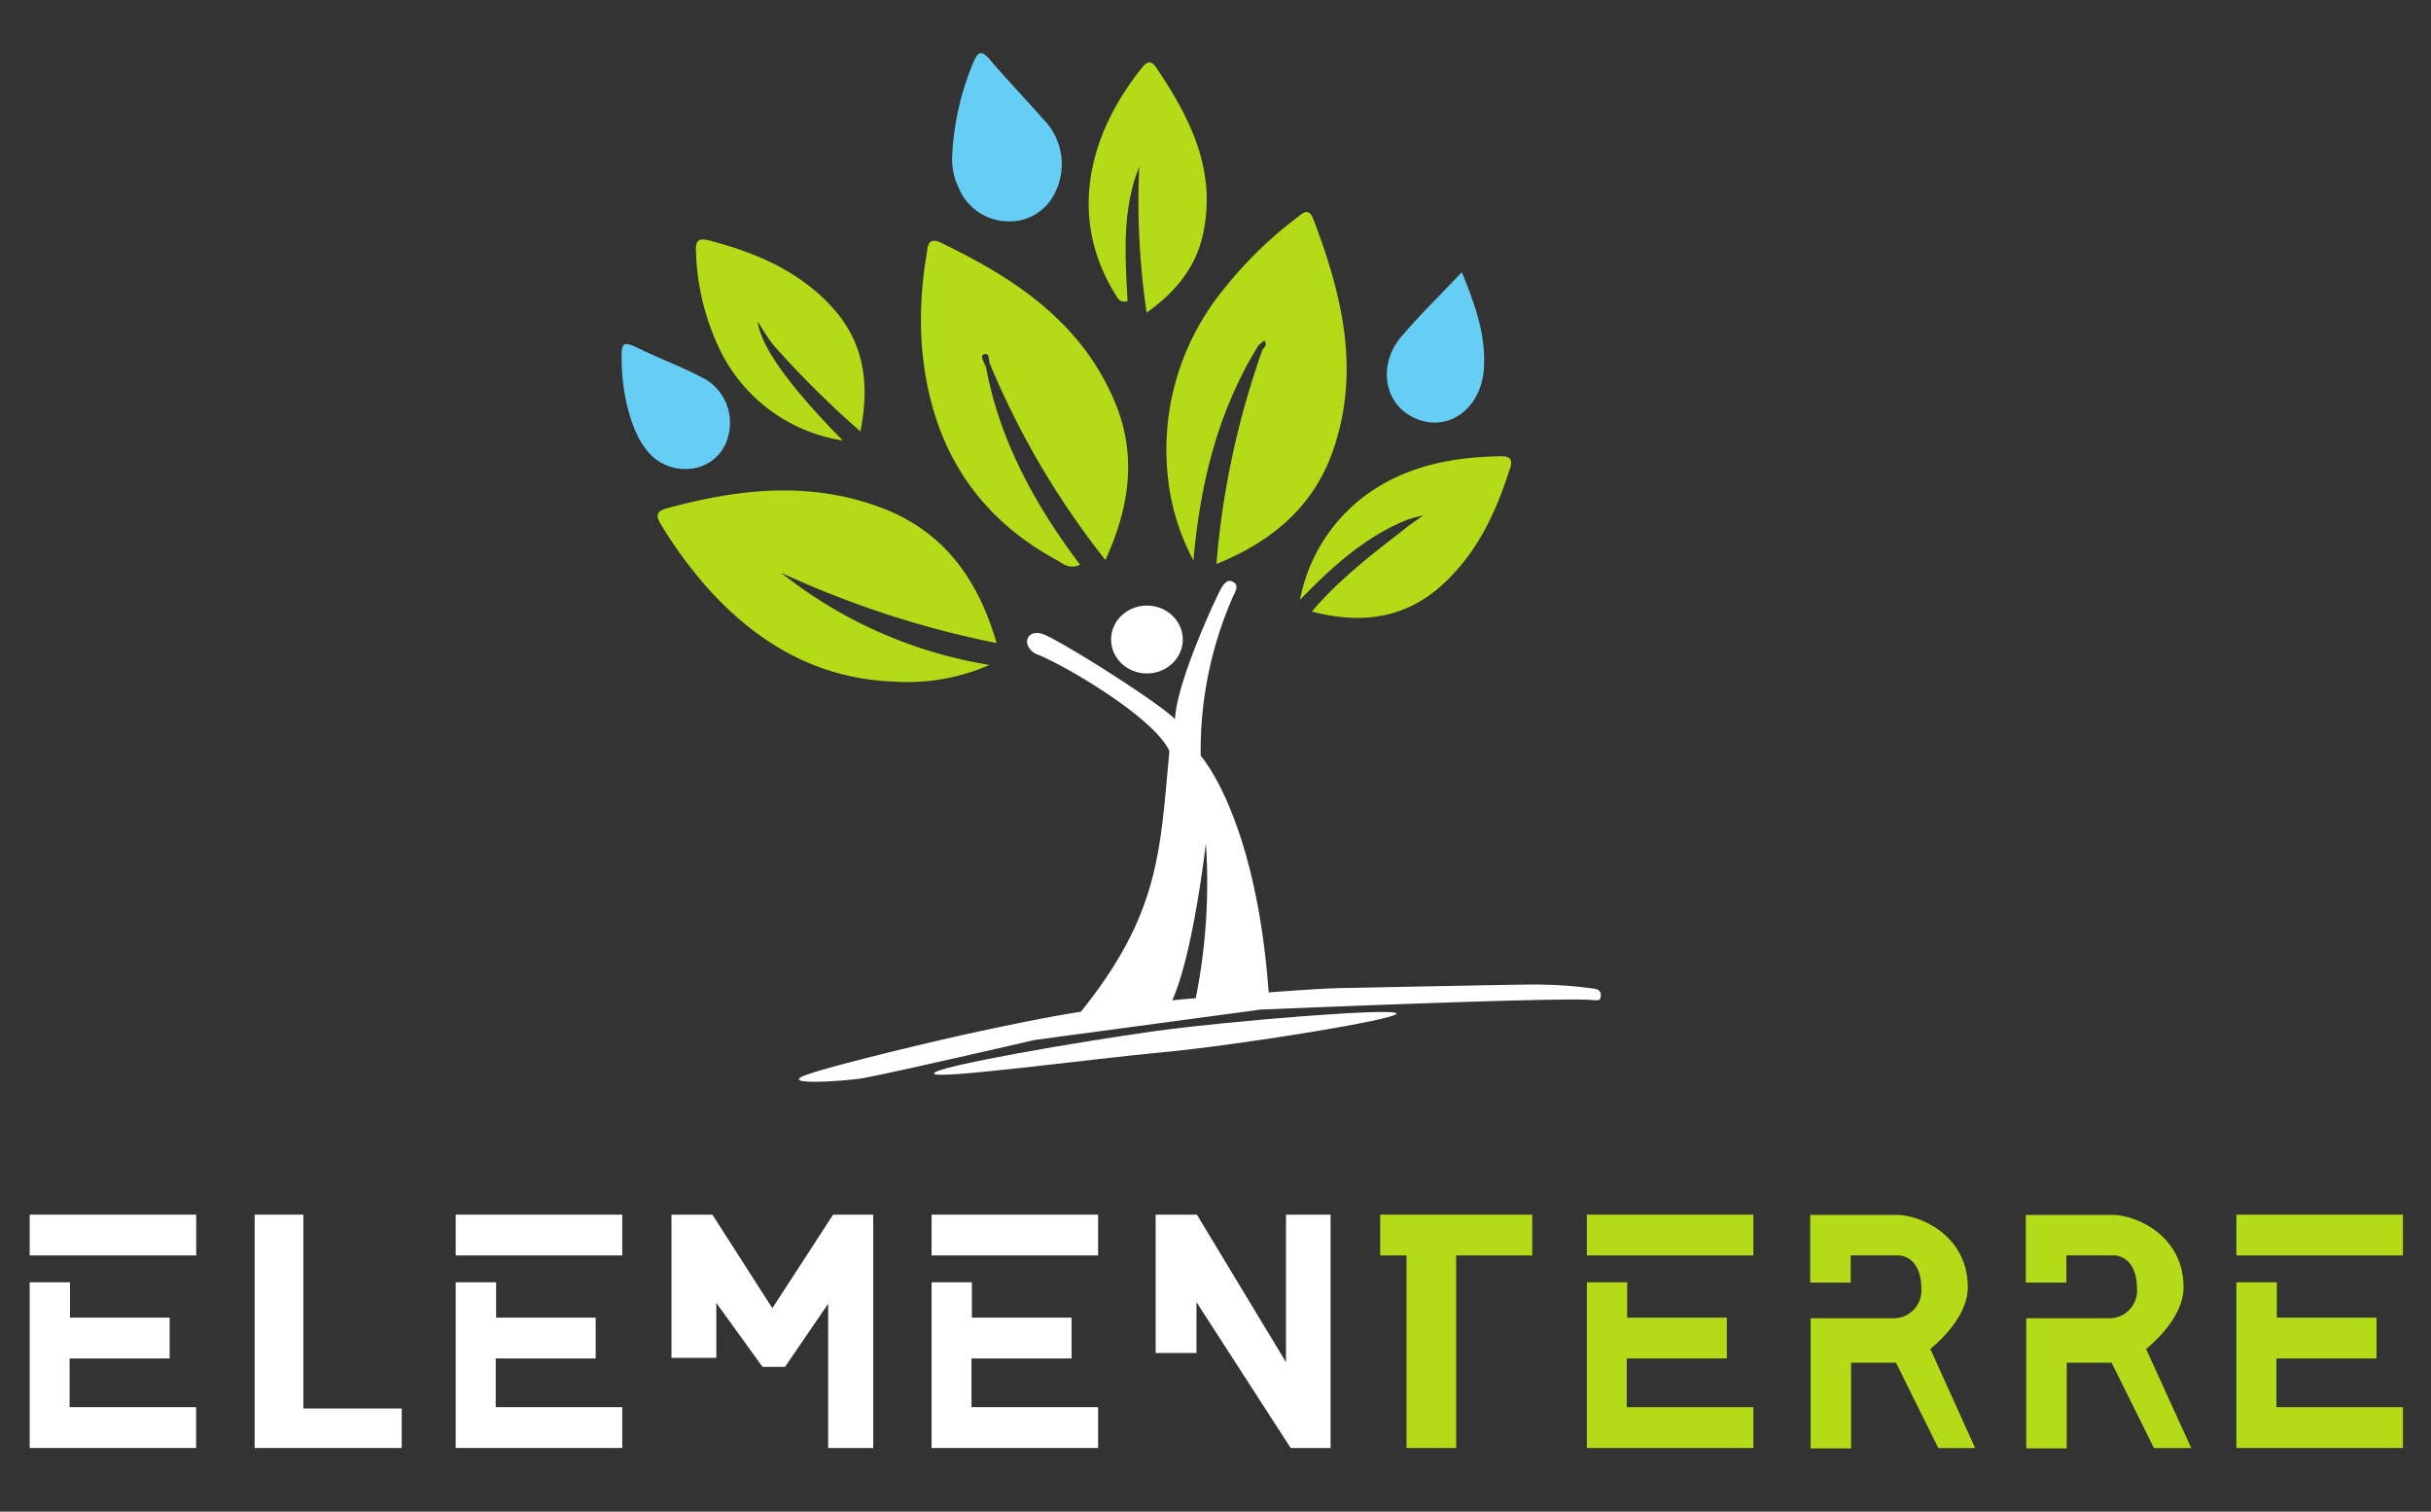
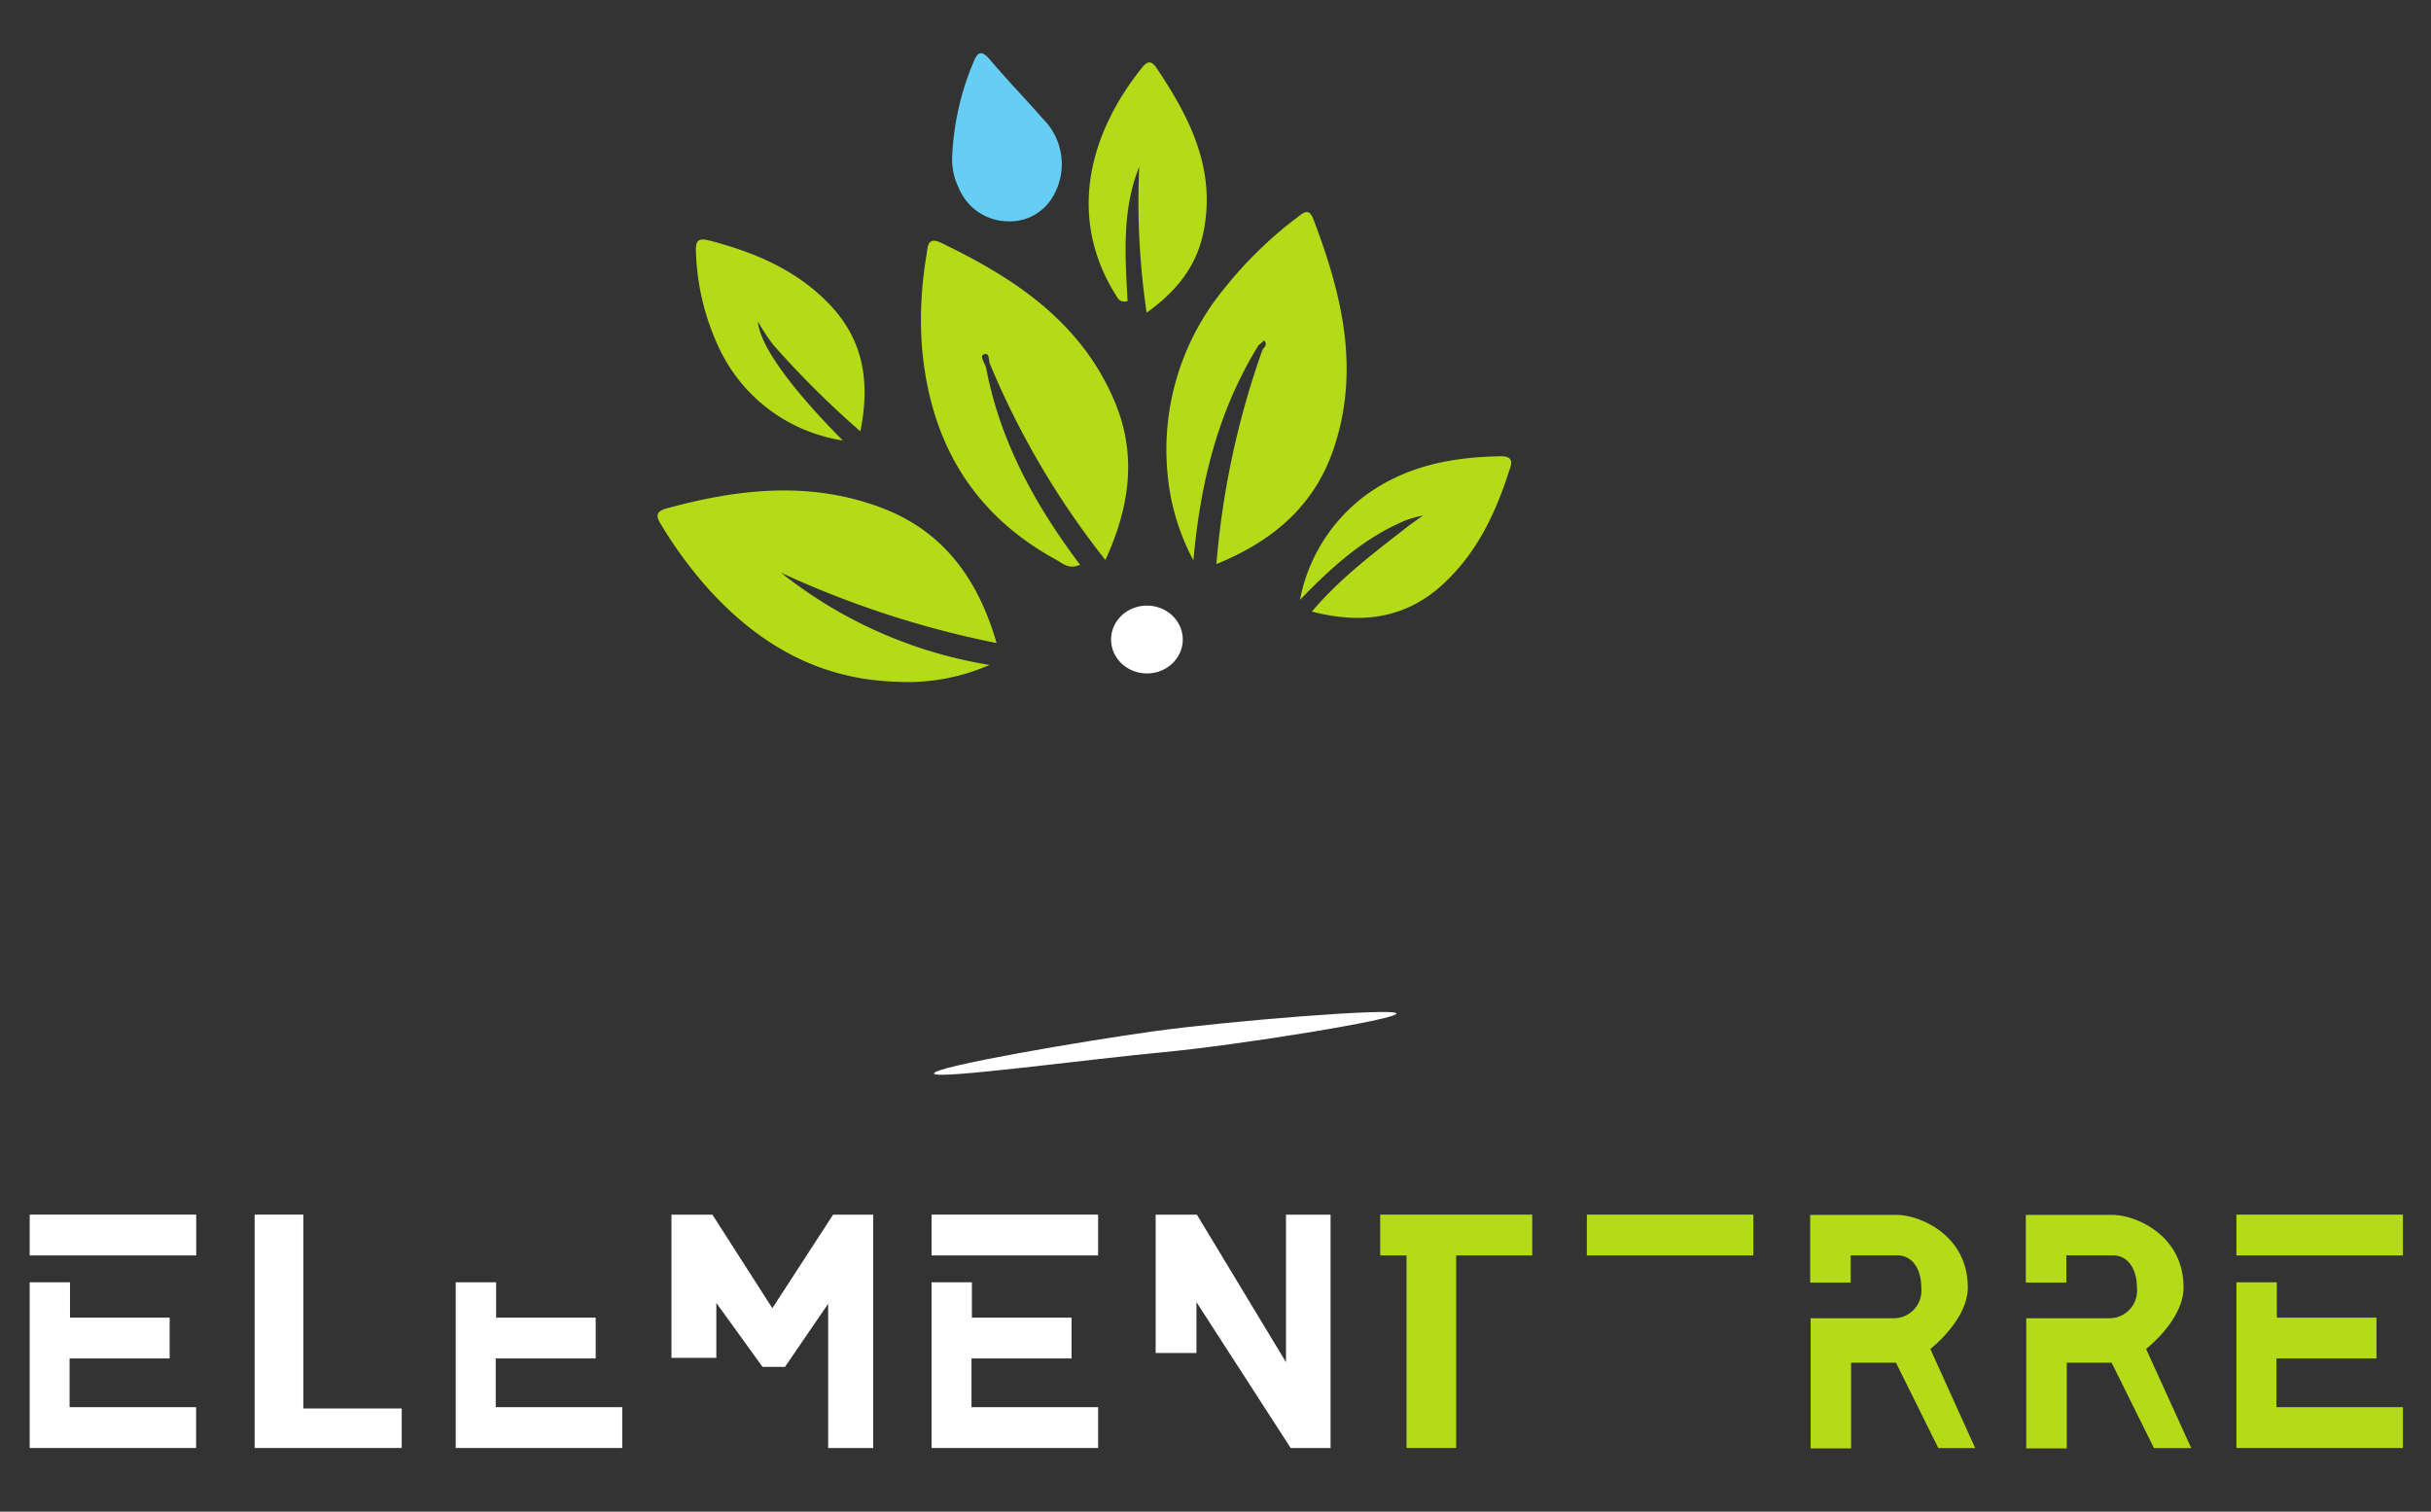
<svg xmlns="http://www.w3.org/2000/svg" viewBox="0 0 240 149.25">
  <rect x="0" y="0" width="240" height="149.25" fill="#333333" stroke="none" />
  <defs>
    <style>.cls-1{fill:#b3db18;}.cls-2{fill:#66cef5;}.cls-3{fill:#fff;}</style>
  </defs>
  <g id="Calque_3" data-name="Calque 3">
    <path class="cls-1" d="M124.24,34.1c-3.91,6.34-5.72,13.34-6.42,21.23a22.43,22.43,0,0,1-2.57-8.71,25,25,0,0,1,5.59-18.1,39.78,39.78,0,0,1,7.25-7.07c.64-.5,1.14-.94,1.58.21,2.83,7.42,4.66,14.94,1.94,22.8-1.91,5.5-5.93,8.95-11.52,11.23a83.26,83.26,0,0,1,4.56-21.19c.25-.26.47-.53.16-.89Z" />
    <path class="cls-1" d="M77.1,56.54a44.55,44.55,0,0,0,20.59,9.11,20.16,20.16,0,0,1-9.34,1.65c-7.69-.26-13.73-3.85-18.71-9.49a42.55,42.55,0,0,1-4.41-6.07c-.52-.85-.42-1.27.6-1.55,7-1.91,14-2.71,21-.13C93,52.32,96.51,57,98.39,63.49A94.8,94.8,0,0,1,77.1,56.54Z" />
    <path class="cls-1" d="M97.36,36.34c1.37,7.23,4.82,13.5,9.27,19.42-1.1.49-1.72-.14-2.35-.49C95.86,50.68,91.73,43.38,91,34a37.7,37.7,0,0,1,.47-8.81c.11-.72.06-1.87,1.39-1.24,7.38,3.54,14,7.93,17.27,15.9,2.09,5.12,1.41,10.19-1,15.44A81.7,81.7,0,0,1,97.76,36c-.21-.38,0-1.27-.65-1C96.68,35.14,97.24,35.87,97.36,36.34Z" />
    <path class="cls-1" d="M113.2,30.87a75.16,75.16,0,0,1-.73-14.41c-1.73,4.31-1.38,8.82-1.15,13.28-.9.19-1-.42-1.29-.81-4.7-7.73-2.39-15.92,2.75-22.29.49-.61.88-.66,1.35,0,3.37,5,6,10.17,4.64,16.47C118.06,26.36,116.12,28.79,113.2,30.87Z" />
    <path class="cls-2" d="M94,15.49A27.06,27.06,0,0,1,96.1,6.15c.4-1,.79-1.26,1.63-.26,1.7,2,3.54,3.91,5.28,5.89a6.3,6.3,0,0,1,1,7.52,4.91,4.91,0,0,1-4.57,2.55,5.31,5.31,0,0,1-4.8-3.33A6.35,6.35,0,0,1,94,15.49Z" />
-     <path class="cls-2" d="M144.32,26.87c1.31,3.19,2.36,6.16,2.19,9.37-.22,4.39-4,6.78-7.37,4.76-2.56-1.54-3-5.07-.88-7.66C140.09,31.16,142.15,29.18,144.32,26.87Z" />
-     <path class="cls-2" d="M61.38,36c-.06-2.42,0-2.42,2.21-1.35,1.86.88,3.79,1.61,5.61,2.56a5,5,0,0,1,2.67,5.93,4.2,4.2,0,0,1-3.42,3.1,4.8,4.8,0,0,1-4.8-2.06C62.38,42.54,61.45,39.08,61.38,36Z" />
    <rect class="cls-3" x="2.93" y="119.92" width="16.44" height="4.03" />
    <polygon class="cls-3" points="6.87 134.12 16.75 134.12 16.75 130.09 6.91 130.09 6.91 126.6 2.93 126.6 2.93 138.93 2.93 142.96 19.36 142.96 19.36 138.93 6.87 138.93 6.87 134.12" />
-     <rect class="cls-3" x="44.99" y="119.92" width="16.44" height="4.03" />
    <polygon class="cls-3" points="48.94 134.12 58.81 134.12 58.81 130.09 48.98 130.09 48.98 126.6 44.99 126.6 44.99 138.93 44.99 142.96 61.43 142.96 61.43 138.93 48.94 138.93 48.94 134.12" />
    <rect class="cls-3" x="91.97" y="119.92" width="16.44" height="4.03" />
    <polygon class="cls-3" points="95.91 134.12 105.79 134.12 105.79 130.09 95.95 130.09 95.95 126.6 91.97 126.6 91.97 138.93 91.97 142.96 108.41 142.96 108.41 138.93 95.91 138.93 95.91 134.12" />
    <rect class="cls-1" x="156.66" y="119.92" width="16.44" height="4.03" />
-     <polygon class="cls-1" points="160.6 134.12 170.48 134.12 170.48 130.09 160.64 130.09 160.64 126.6 156.66 126.6 156.66 138.93 156.66 142.96 173.1 142.96 173.1 138.93 160.6 138.93 160.6 134.12" />
    <rect class="cls-1" x="220.79" y="119.92" width="16.44" height="4.03" />
    <polygon class="cls-1" points="224.74 134.12 234.62 134.12 234.62 130.09 224.78 130.09 224.78 126.6 220.79 126.6 220.79 138.93 220.79 142.96 237.23 142.96 237.23 138.93 224.74 138.93 224.74 134.12" />
    <polygon class="cls-3" points="25.14 119.92 25.14 142.96 39.66 142.96 39.66 139.06 29.95 139.06 29.95 119.92 25.14 119.92" />
    <polygon class="cls-3" points="66.29 119.92 70.33 119.92 76.25 129.16 82.25 119.92 86.21 119.92 86.21 142.96 81.76 142.96 81.76 128.72 77.5 134.95 75.28 134.95 70.72 128.64 70.72 134.06 66.29 134.06 66.29 119.92" />
    <polygon class="cls-3" points="114.09 119.92 118.16 119.92 126.96 134.49 126.96 119.92 131.36 119.92 131.36 142.96 127.42 142.96 118.12 128.56 118.12 133.58 114.09 133.58 114.09 119.92" />
    <polygon class="cls-1" points="136.26 119.92 151.27 119.92 151.27 123.95 143.76 123.95 143.76 142.96 138.86 142.96 138.86 123.95 136.26 123.95 136.26 119.92" />
    <path class="cls-1" d="M190.57,133.18s3.7-2.84,3.7-6.08c0-5.17-4.75-7.15-7-7.15h-4.56v0h-4v6.68h4v-2.69h4.56c1.6,0,2.41,1.43,2.41,3.21a2.73,2.73,0,0,1-2.83,3h-8.1V143h4l0-8.46,4.43,0,4.18,8.43H195Z" />
    <path class="cls-1" d="M211.87,133.18s3.7-2.84,3.7-6.08c0-5.17-4.75-7.15-7-7.15H204v0h-4v6.68h4v-2.69h4.56c1.6,0,2.41,1.43,2.41,3.21a2.73,2.73,0,0,1-2.82,3h-8.11V143h4l0-8.46,4.43,0,4.18,8.43h3.68Z" />
    <ellipse class="cls-3" cx="113.23" cy="63.14" rx="3.54" ry="3.35" />
    <path class="cls-3" d="M92.21,106c-.21-.67,14.61-3.2,21.75-4.19s23.81-2.35,23.91-1.75-15.72,3.14-23,3.82S92.42,106.61,92.21,106Z" />
-     <path class="cls-3" d="M157.23,97.59a43.56,43.56,0,0,0-5.59-.39c-2,0-14.5.26-18.49.34-1.87,0-4.91.22-7.9.44h0c-1.26-17.34-6.71-23.36-6.71-23.36a37.67,37.67,0,0,1,3.21-15.77c.29-.61.55-1.05,0-1.39s-.94.17-1.27.78S116.22,67.09,116,71c-1.7-1.71-11-7.57-12.95-8.36-.47-.19-1.23-.28-1.56.33s.26,1.39.84,1.61c2.49.93,11.58,6.2,13.12,9.57-.93,9.81-.91,16-8.74,25.74-3.38.52-7.75,1.44-11.07,2.16S80,105.69,79,106.39s4.06.35,5.86.11,17.27-3.82,17.27-3.82l22.3-3s30.22-1.28,32.82-.94c.4,0,.72.13.78-.33S157.91,97.65,157.23,97.59Zm-41.5,1.17h0c2.09-4.61,3.32-15.52,3.32-15.52a58,58,0,0,1-1,15.31h0l-1.07.09Z" />
    <path class="cls-1" d="M84.94,42.59c1-5,.25-9.06-3-12.49s-7.41-5.18-11.89-6.35c-1.11-.29-1.41,0-1.34,1.16a24,24,0,0,0,2.34,9.58,16.21,16.21,0,0,0,12.16,9c-2.8-2.81-8.13-8.55-8.39-11.76A21.52,21.52,0,0,0,76.3,34,92.47,92.47,0,0,0,84.94,42.59Z" />
    <path class="cls-1" d="M148,45.05c-4.65.09-9.1.94-13,3.72a16.75,16.75,0,0,0-6.66,10.46c3.38-3.51,6.54-6.24,10.49-7.88a12,12,0,0,1,1.66-.45l-1.29.91c-3.33,2.61-6.75,5.12-9.69,8.57,5,1.3,9.35.65,13-2.75,3.29-3.05,5.14-6.94,6.48-11.14C149.44,45.39,149.14,45,148,45.05Z" />
  </g>
</svg>